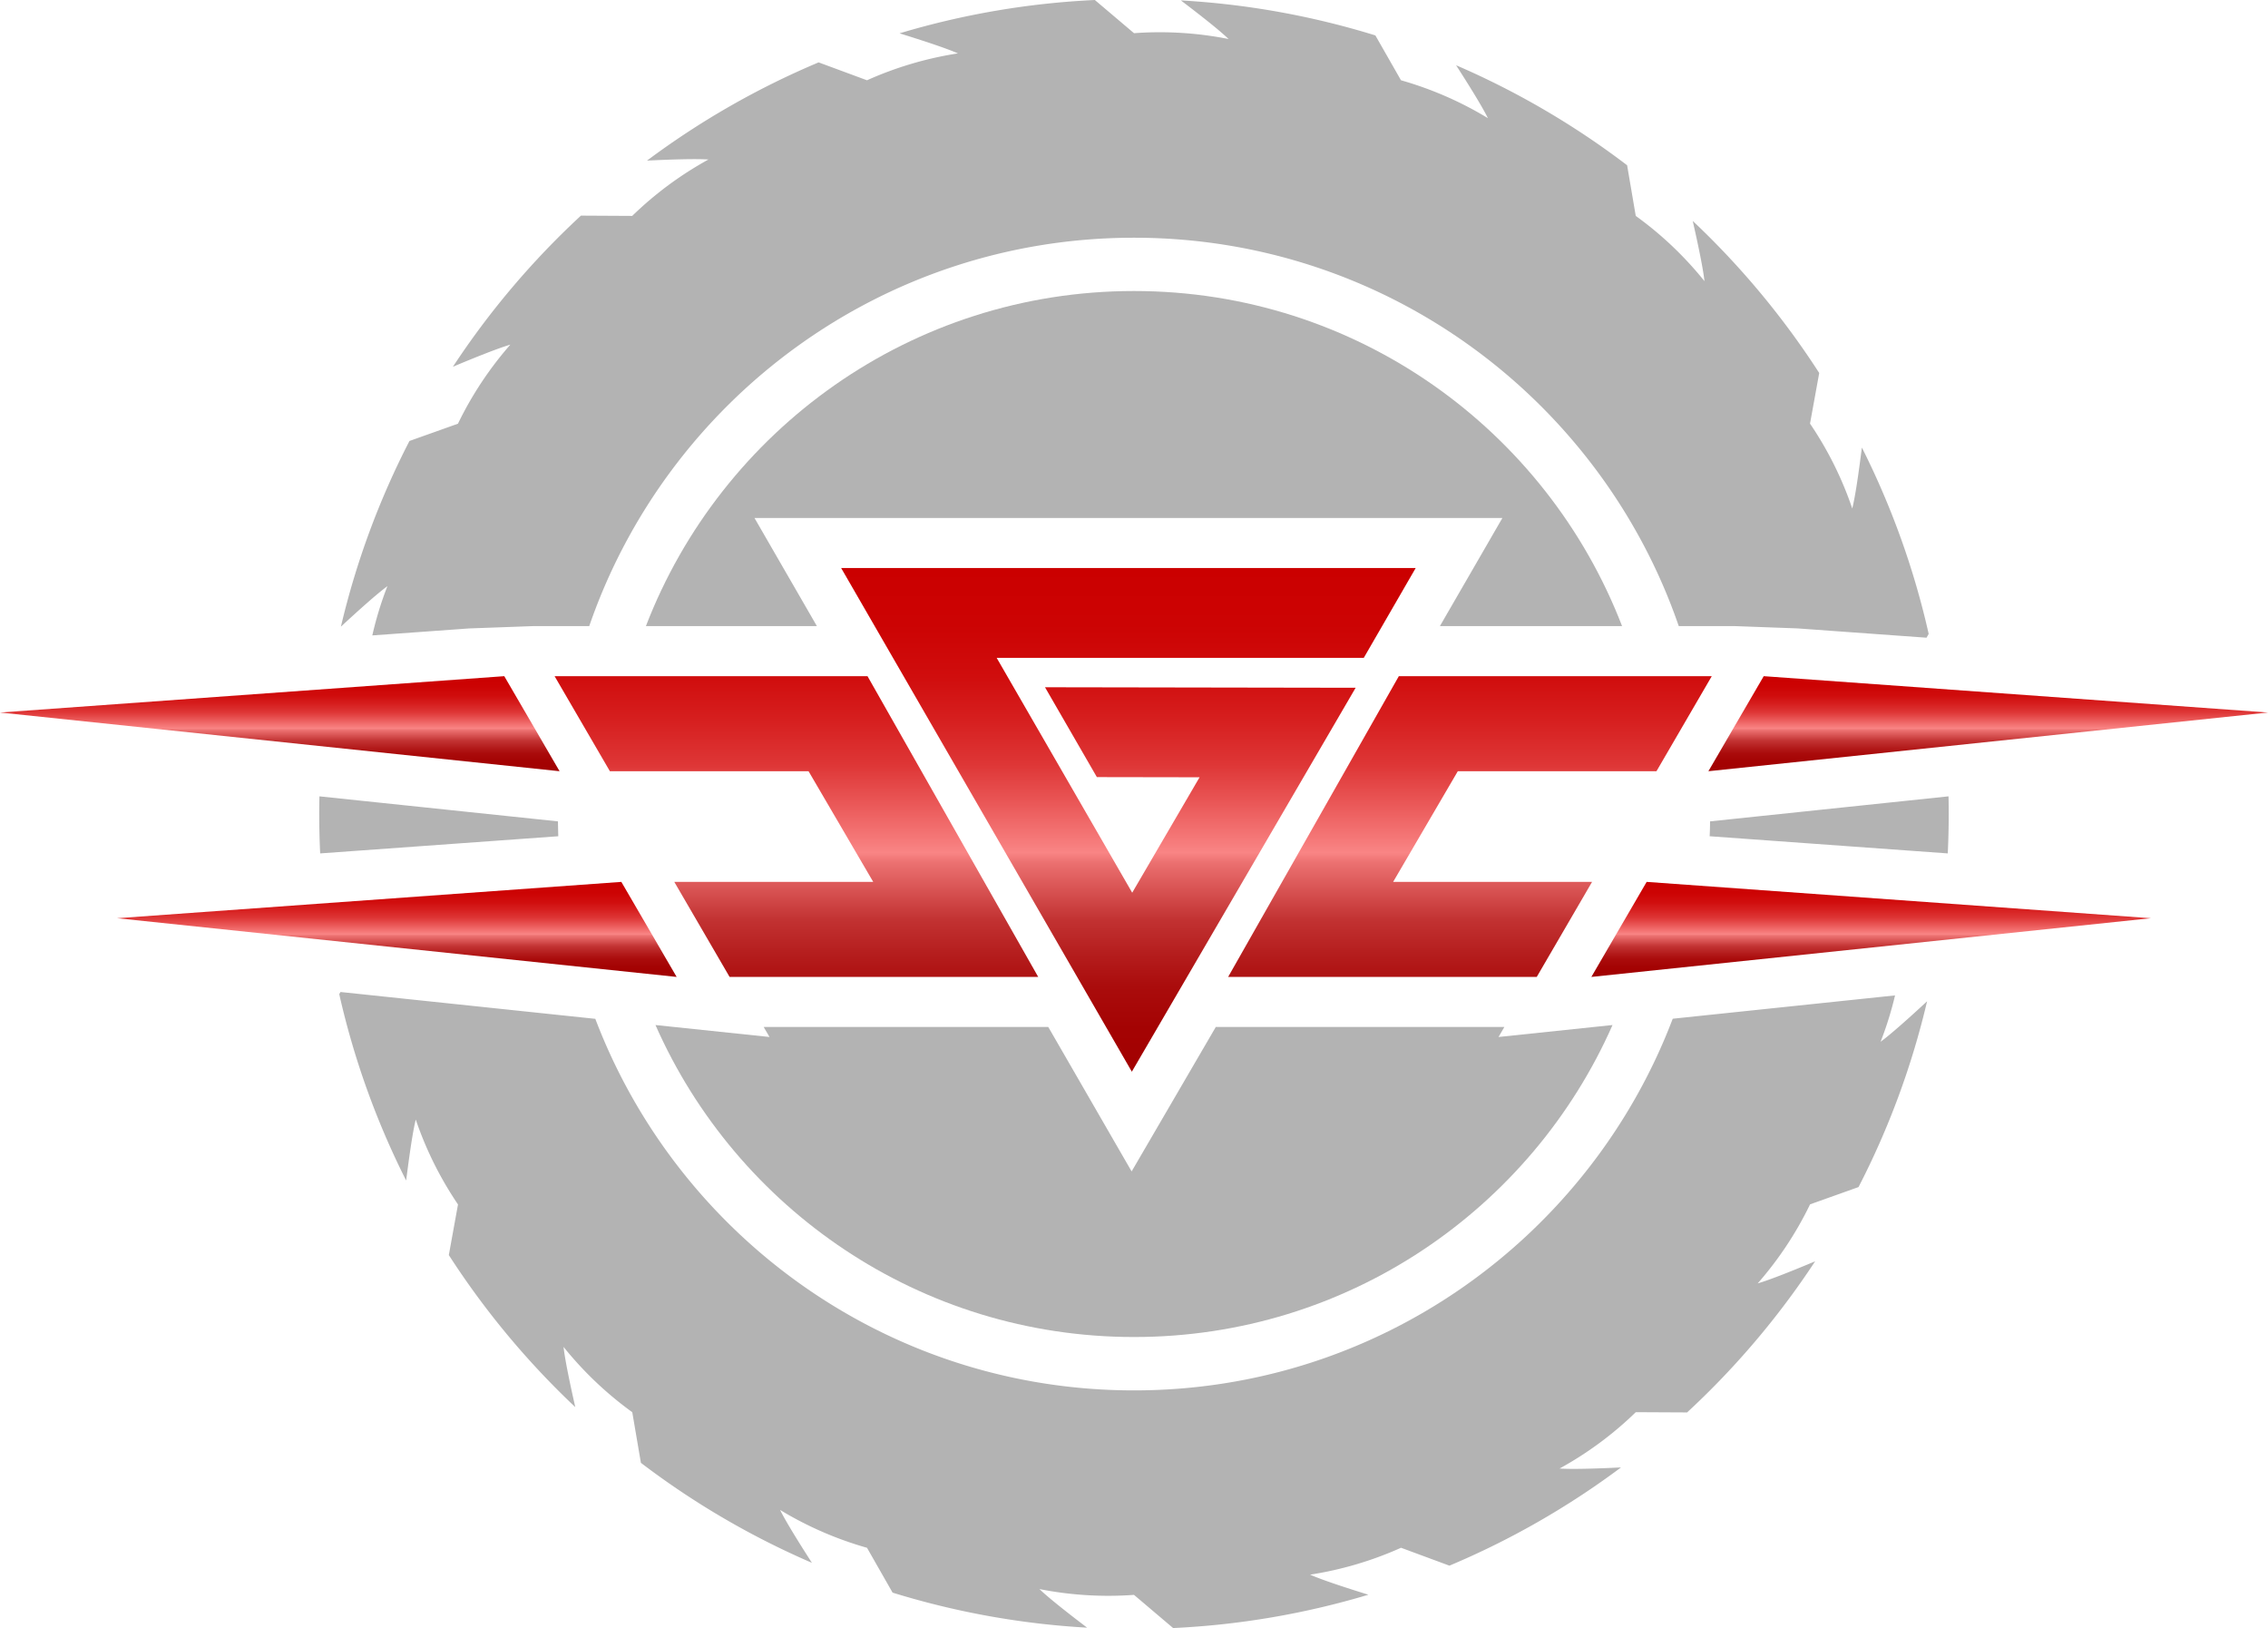
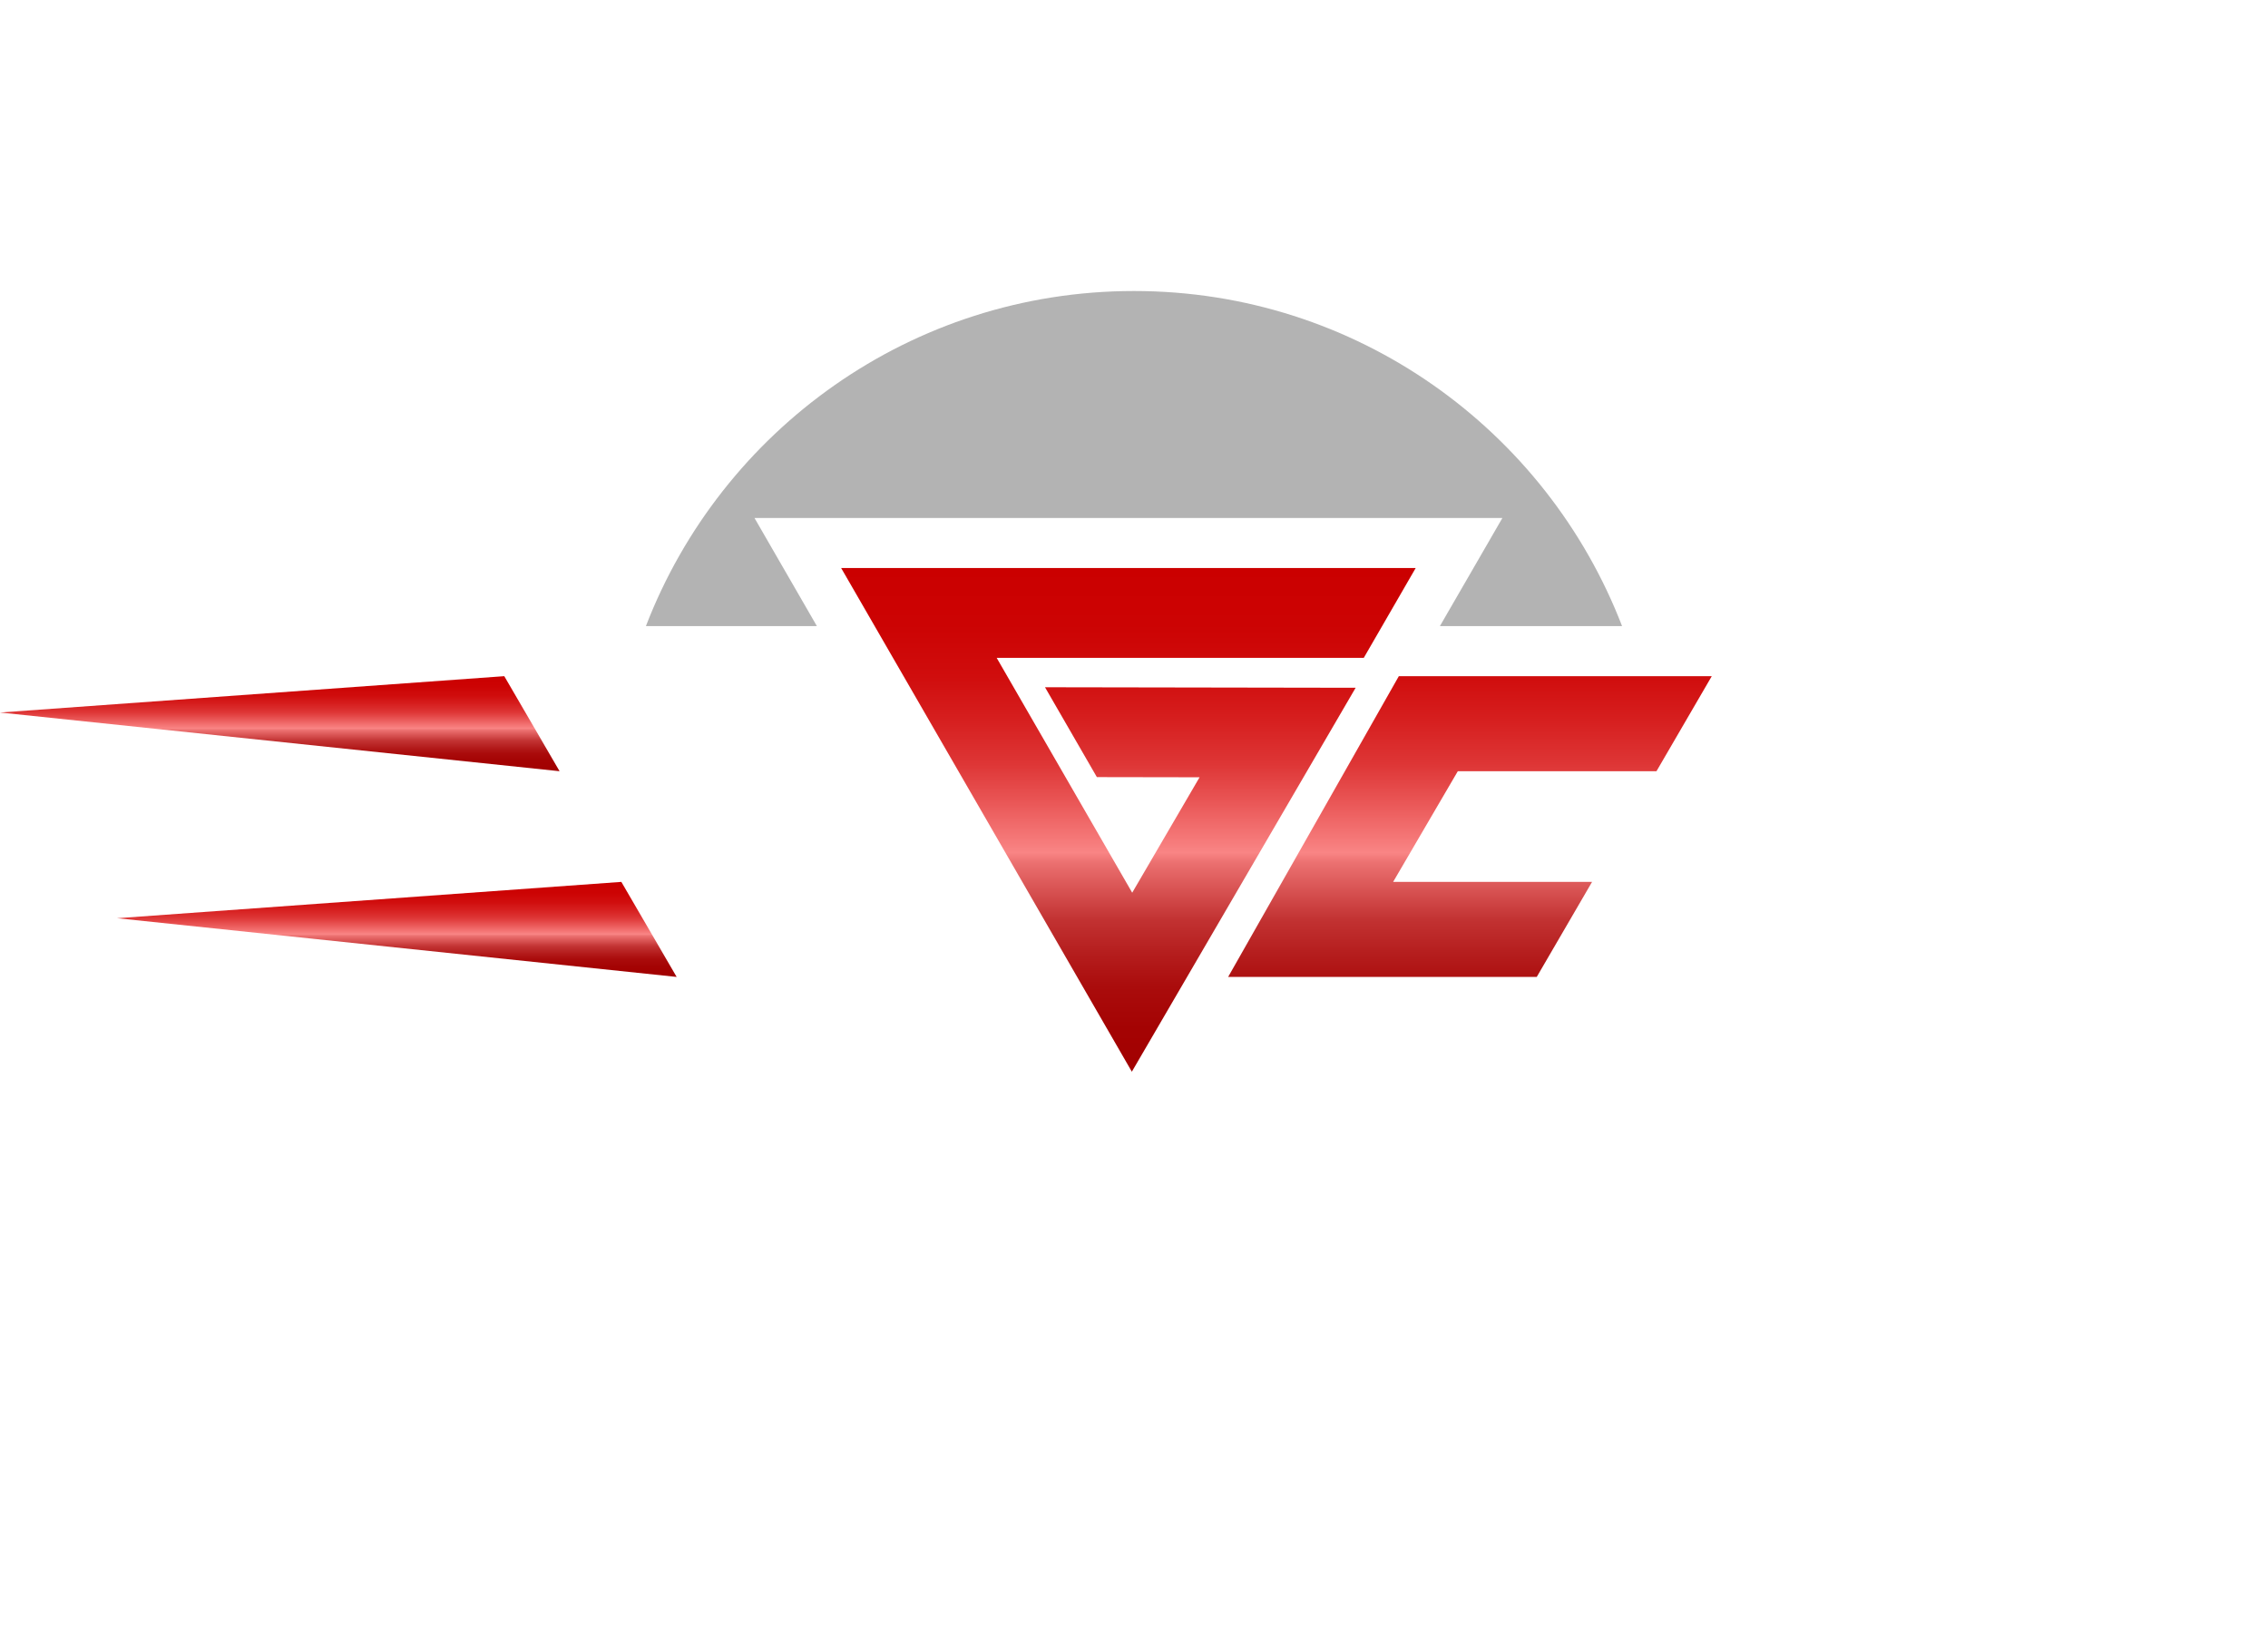
<svg xmlns="http://www.w3.org/2000/svg" xmlns:xlink="http://www.w3.org/1999/xlink" viewBox="0 0 1050.8 754.07">
  <defs>
    <style>.cls-1{fill:#b3b3b3;}.cls-2{fill:url(#New_Gradient_Swatch_1);}.cls-3{fill:url(#New_Gradient_Swatch_1-2);}.cls-4{fill:url(#New_Gradient_Swatch_1-3);}.cls-5{fill:url(#New_Gradient_Swatch_1-4);}.cls-6{fill:url(#New_Gradient_Swatch_1-5);}.cls-7{fill:url(#New_Gradient_Swatch_1-6);}.cls-8{fill:url(#New_Gradient_Swatch_1-7);}</style>
    <linearGradient id="New_Gradient_Swatch_1" x1="522.81" y1="263.1" x2="522.81" y2="502.66" gradientUnits="userSpaceOnUse">
      <stop offset="0" stop-color="#cb0000" />
      <stop offset="0.11" stop-color="#cc0303" />
      <stop offset="0.21" stop-color="#d00d0d" />
      <stop offset="0.29" stop-color="#d61e1e" />
      <stop offset="0.38" stop-color="#de3636" />
      <stop offset="0.45" stop-color="#e95555" />
      <stop offset="0.53" stop-color="#f67b7b" />
      <stop offset="0.55" stop-color="#f98585" />
      <stop offset="0.57" stop-color="#eb7070" />
      <stop offset="0.63" stop-color="#d54e4e" />
      <stop offset="0.68" stop-color="#c23232" />
      <stop offset="0.75" stop-color="#b41c1c" />
      <stop offset="0.81" stop-color="#aa0c0c" />
      <stop offset="0.89" stop-color="#a40303" />
      <stop offset="1" stop-color="#a20000" />
    </linearGradient>
    <linearGradient id="New_Gradient_Swatch_1-2" x1="368.98" y1="263.18" x2="368.98" y2="502.74" xlink:href="#New_Gradient_Swatch_1" />
    <linearGradient id="New_Gradient_Swatch_1-3" x1="681.05" y1="263.18" x2="681.05" y2="502.74" xlink:href="#New_Gradient_Swatch_1" />
    <linearGradient id="New_Gradient_Swatch_1-4" x1="921.17" y1="313.19" x2="921.17" y2="357.21" xlink:href="#New_Gradient_Swatch_1" />
    <linearGradient id="New_Gradient_Swatch_1-5" x1="866.93" y1="408.47" x2="866.93" y2="452.49" xlink:href="#New_Gradient_Swatch_1" />
    <linearGradient id="New_Gradient_Swatch_1-6" x1="-1431.08" y1="313.19" x2="-1431.08" y2="357.21" gradientTransform="matrix(-1, 0, 0, 1, -1301.45, 0)" xlink:href="#New_Gradient_Swatch_1" />
    <linearGradient id="New_Gradient_Swatch_1-7" x1="-1485.32" y1="408.47" x2="-1485.32" y2="452.49" gradientTransform="matrix(-1, 0, 0, 1, -1301.45, 0)" xlink:href="#New_Gradient_Swatch_1" />
  </defs>
  <g id="Слой_2" data-name="Слой 2">
    <g id="Layer_1" data-name="Layer 1">
-       <path class="cls-1" d="M861.09,549.82a374.69,374.69,0,0,0,31.76-86.05c-8.12,7.52-16.75,15.26-21.55,18.76A158.92,158.92,0,0,0,878,461.05l-103,10.8C736.74,572.45,639.42,644,525.4,644s-211.35-71.5-249.58-172.1L157.76,459.47l-.58,1a374.84,374.84,0,0,0,31,86.32c1.39-11,3-22.45,4.45-28.23a164,164,0,0,0,19.57,39.32l-4.25,23.44a379.44,379.44,0,0,0,58.59,70.43c-2.44-10.75-4.8-22-5.44-27.9a164,164,0,0,0,31.84,30.25l4,23.45a377.33,377.33,0,0,0,79.24,46.32c-6-9.31-12.12-19.17-14.75-24.5a163.8,163.8,0,0,0,40.27,17.53l11.85,20.77a376.77,376.77,0,0,0,90.13,16.23c-8.78-6.67-17.83-13.78-22.1-17.88a164.27,164.27,0,0,0,43.82,2.69l18.13,15.37A376.39,376.39,0,0,0,634,738.64c-10.57-3.28-21.61-6.89-27-9.3a163.64,163.64,0,0,0,42.12-12.45l22.42,8.29a377.07,377.07,0,0,0,79.5-45.5c-11,.54-22.55.91-28.47.51a163.54,163.54,0,0,0,35.32-26.1l23.77.12a379,379,0,0,0,59.32-70c-10.18,4.27-20.91,8.58-26.61,10.23a163.8,163.8,0,0,0,24.26-36.61ZM258.51,380.44,148,368.85c-.06,2.73-.09,5.45-.09,8.19q0,9.18.43,18.24l110.32-7.95C258.6,385.05,258.54,382.74,258.51,380.44Zm644.27-11.59L792.29,380.44q0,3.45-.18,6.89l110.32,7.95q.44-9.06.44-18.24Q902.87,372.93,902.78,368.85ZM862.64,207.3c-1.39,11-3,22.45-4.46,28.22a163.36,163.36,0,0,0-19.57-39.31l4.26-23.45a379.42,379.42,0,0,0-58.6-70.43c2.44,10.75,4.81,22,5.44,27.9A163.46,163.46,0,0,0,757.87,100l-4-23.45a376.94,376.94,0,0,0-79.24-46.33c6,9.31,12.12,19.17,14.74,24.51A163.86,163.86,0,0,0,649.1,37.18L637.24,16.41A376.68,376.68,0,0,0,547.12.19C555.9,6.85,565,14,569.22,18.07a163.56,163.56,0,0,0-43.82-2.7L507.26,0a376.4,376.4,0,0,0-90.49,15.44c10.57,3.27,21.61,6.89,27.05,9.29A164.11,164.11,0,0,0,401.7,37.18l-22.42-8.29a377.83,377.83,0,0,0-79.51,45.5c11-.54,22.56-.91,28.47-.51A164.06,164.06,0,0,0,292.92,100l-23.76-.13a379.43,379.43,0,0,0-59.32,70c10.18-4.28,20.91-8.58,26.61-10.24a164,164,0,0,0-24.27,36.62l-22.47,8a374.61,374.61,0,0,0-31.76,86c8.11-7.51,16.75-15.25,21.55-18.76a159.12,159.12,0,0,0-7,22.82l44.79-3.23L247,290h26c36.08-104.68,135.46-179.89,252.4-179.89S741.72,185.33,777.8,290h26l29,1.06,59.79,4.31,1-1.76A375.11,375.11,0,0,0,862.64,207.3Z" />
-       <path class="cls-1" d="M747.11,474.77c-37.57,85.11-122.7,144.51-221.71,144.51s-184.15-59.4-221.71-144.51l52.83,5.54-2.7-4.64H485.68l38.62,66.91,39-66.91H697l-2.7,4.64Z" />
-       <path class="cls-1" d="M667.13,290h84.4c-35-90.79-123-155.21-226.13-155.21S334.22,199.22,299.26,290h79.22l-28.92-50.09H696.09L681.2,265.67Z" />
+       <path class="cls-1" d="M667.13,290h84.4c-35-90.79-123-155.21-226.13-155.21S334.22,199.22,299.26,290h79.22l-28.92-50.09H696.09L681.2,265.67" />
      <polygon class="cls-2" points="484.17 318.32 508.2 359.94 555.78 360.02 524.57 413.48 473.98 325.85 461.77 304.7 631.86 304.7 655.91 263.1 389.72 263.1 524.4 496.39 628.09 318.56 484.17 318.32" />
-       <polygon class="cls-3" points="256.95 313.19 282.57 357.21 374.61 357.21 404.58 408.47 312.41 408.47 338.03 452.49 481.02 452.49 401.93 313.19 256.95 313.19" />
      <polygon class="cls-4" points="767.47 357.21 793.09 313.19 648.1 313.19 569.02 452.49 712 452.49 737.63 408.47 645.46 408.47 675.43 357.21 767.47 357.21" />
-       <polygon class="cls-5" points="791.53 357.21 817.16 313.19 1050.8 330.02 791.53 357.21" />
-       <polygon class="cls-6" points="737.3 452.49 762.92 408.47 996.56 425.3 737.3 452.49" />
      <polygon class="cls-7" points="259.26 357.21 233.64 313.19 0 330.02 259.26 357.21" />
      <polygon class="cls-8" points="313.5 452.49 287.88 408.47 54.24 425.3 313.5 452.49" />
    </g>
  </g>
</svg>